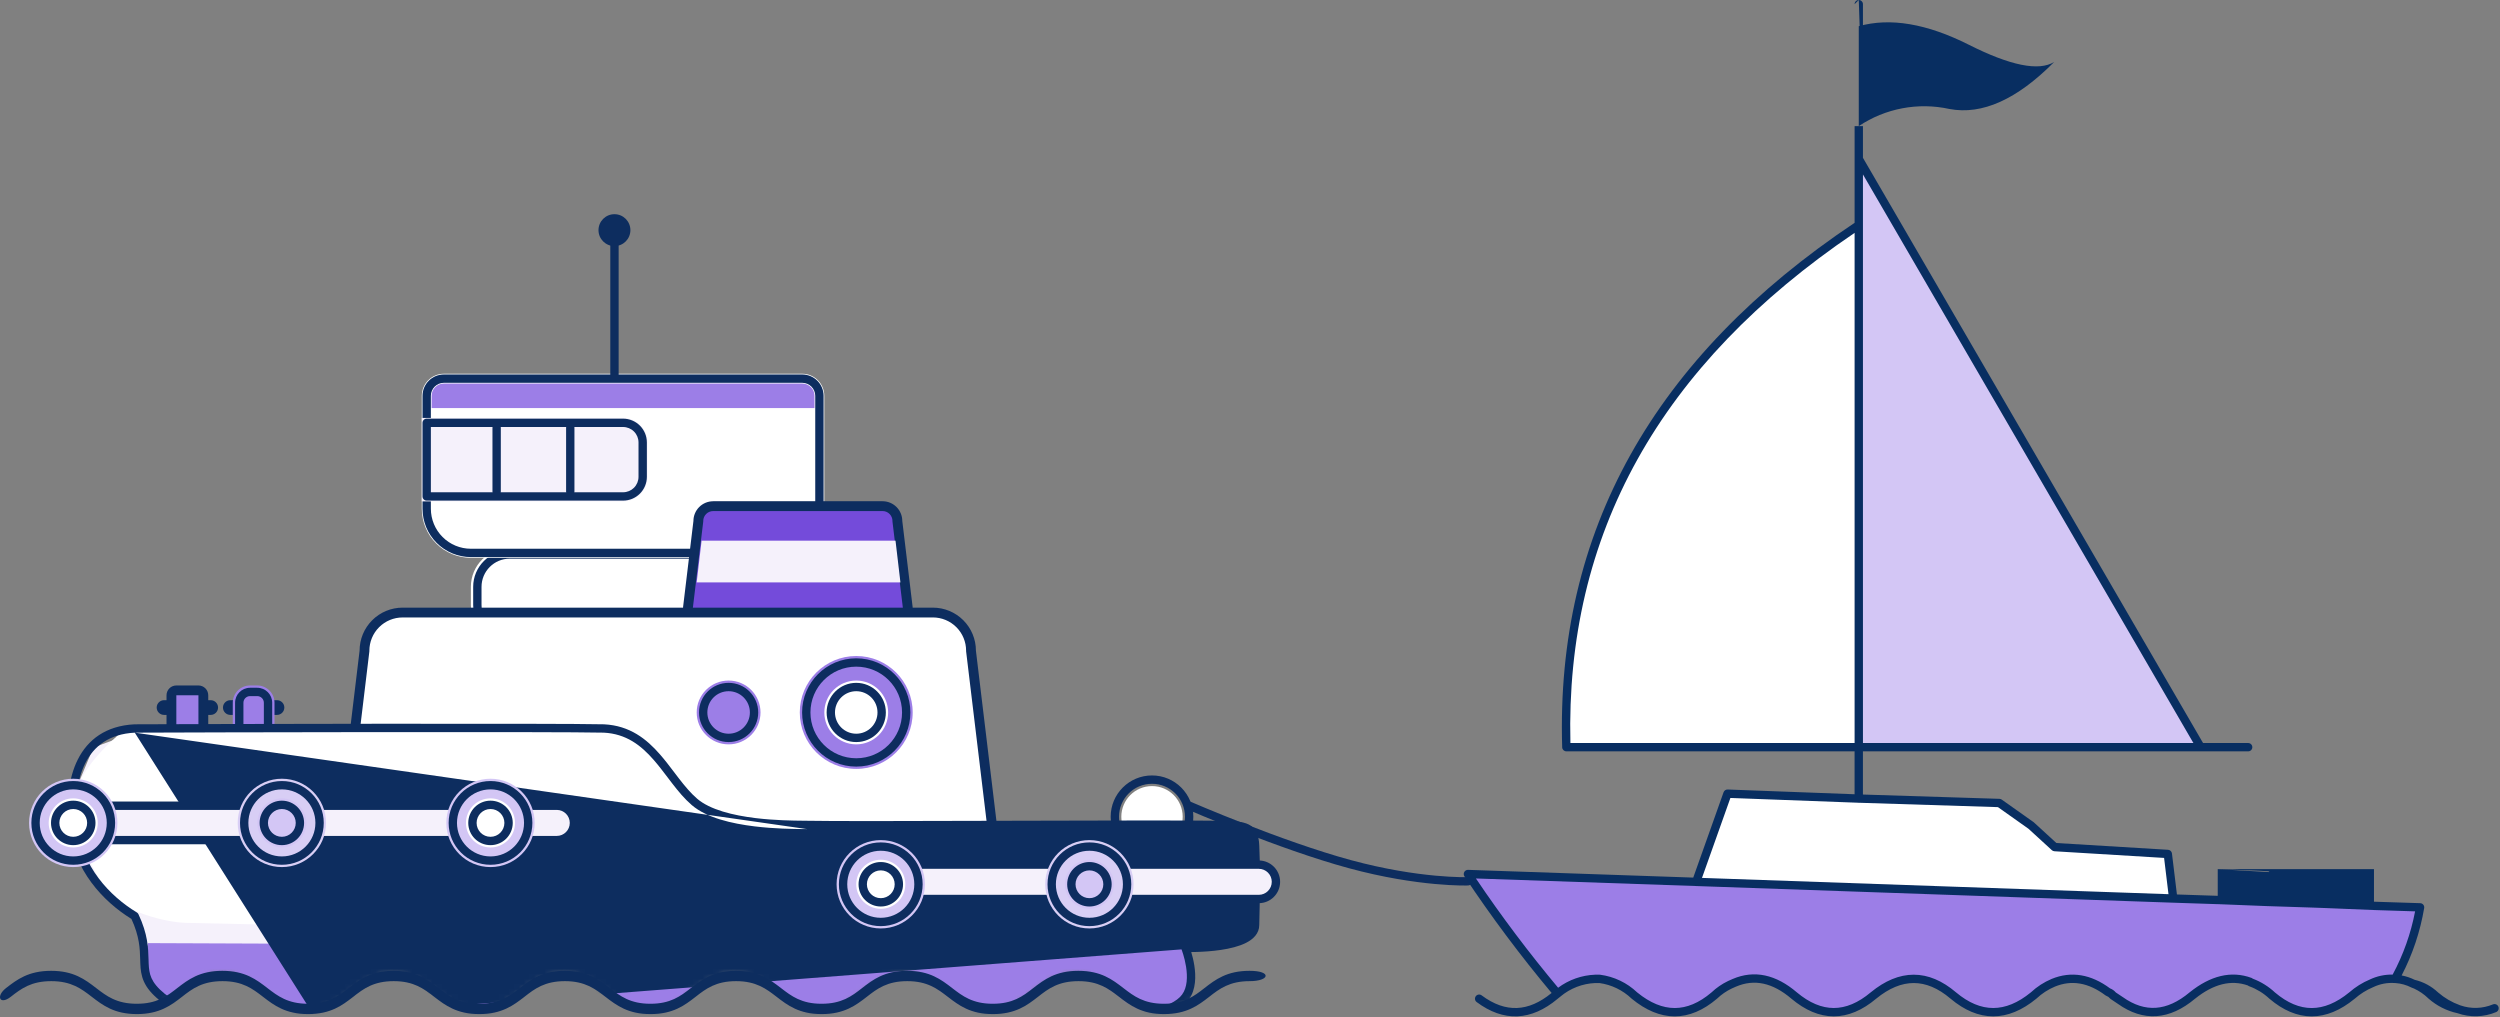
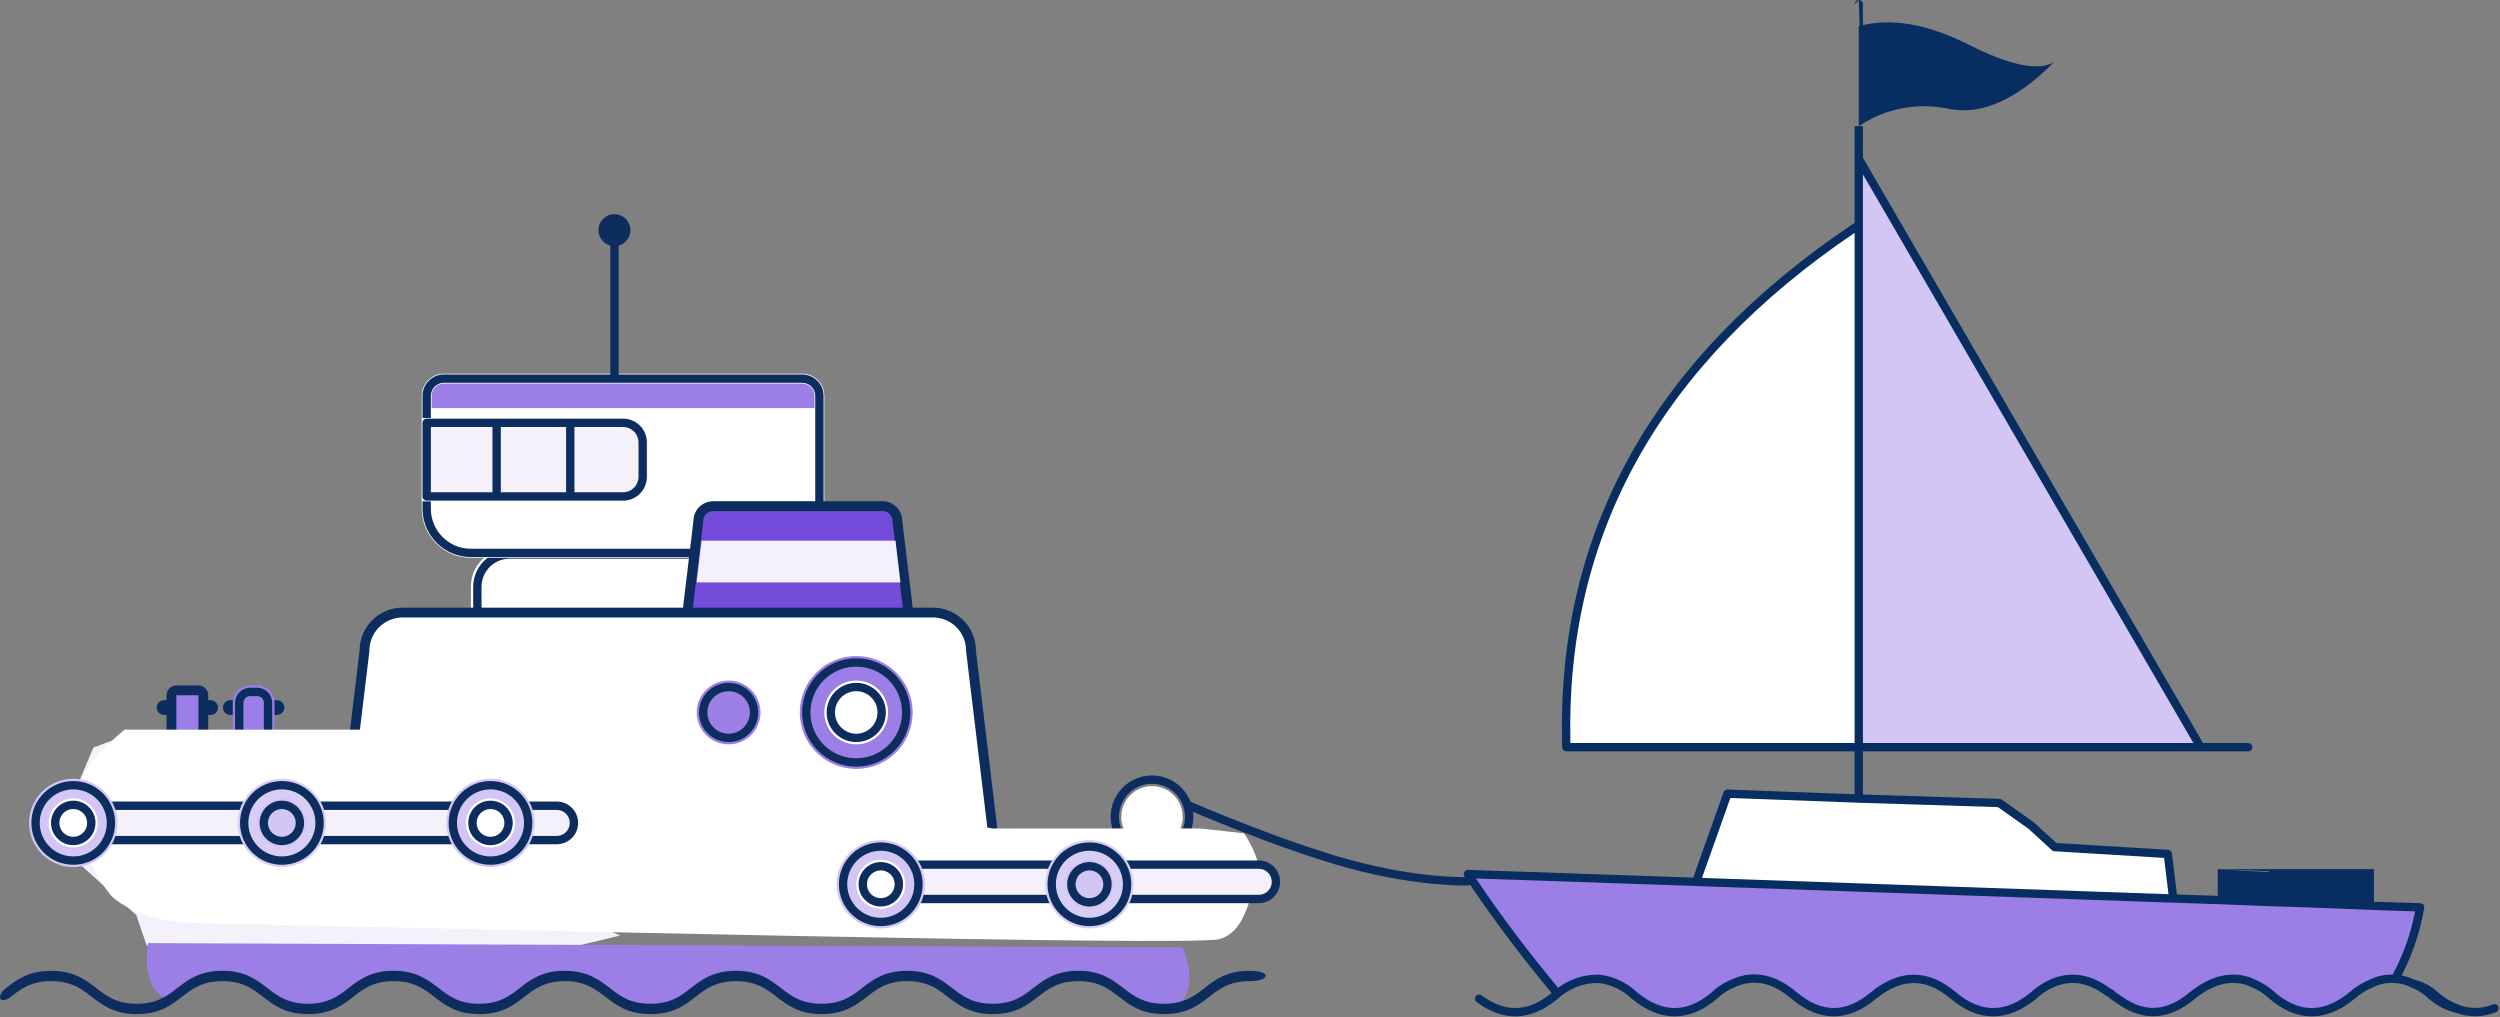
<svg xmlns="http://www.w3.org/2000/svg" width="489" height="199" viewBox="0 0 489 199" fill="none">
  <rect x="0" y="0" width="489" height="199" fill="#808080" stroke="none" />
  <mask id="mask0_521_4000" style="mask-type:luminance" maskUnits="userSpaceOnUse" x="1" y="35" width="295" height="163">
    <path d="M18.444 193.961C12.881 189.238 7.317 189.238 1.754 193.961V35.006H252.11L295.842 175.21L252.111 193.963C246.547 189.239 240.984 189.239 235.42 193.963C229.857 198.687 224.293 198.687 218.729 193.963C213.168 189.239 207.605 189.239 202.04 193.963C196.476 198.687 190.912 198.687 185.349 193.963C179.785 189.239 174.222 189.239 168.659 193.963C163.097 198.687 157.533 198.687 151.969 193.963C146.406 189.239 140.843 189.239 135.279 193.963C129.716 198.687 124.152 198.687 118.588 193.963C113.025 189.239 107.462 189.239 101.898 193.963C96.335 198.687 90.772 198.687 85.208 193.963C79.645 189.239 74.081 189.239 68.517 193.963C62.953 198.687 57.39 198.687 51.827 193.963C46.264 189.239 40.701 189.239 35.137 193.963C29.574 198.687 24.009 198.686 18.444 193.961Z" fill="white" />
  </mask>
  <g mask="url(#mask0_521_4000)">
    <path d="M153.633 107.19H99.703C95.504 107.19 92.101 110.593 92.101 114.792V118.311C92.101 122.51 95.504 125.914 99.703 125.914H153.633C157.831 125.914 161.235 122.51 161.235 118.311V114.792C161.235 110.593 157.831 107.19 153.633 107.19Z" fill="white" />
    <path fill-rule="evenodd" clip-rule="evenodd" d="M99.705 109.273C96.657 109.273 94.186 111.744 94.186 114.792V118.311C94.186 121.359 96.657 123.83 99.705 123.83H153.635C156.683 123.83 159.154 121.359 159.154 118.311V114.792C159.154 111.744 156.683 109.273 153.635 109.273H99.705ZM92.554 114.792C92.554 110.842 95.756 107.641 99.705 107.641H153.635C157.585 107.641 160.787 110.842 160.787 114.792V118.311C160.787 122.261 157.585 125.463 153.635 125.463H99.705C95.756 125.463 92.554 122.261 92.554 118.311V114.792Z" fill="#0D2D5F" />
    <path d="M225.333 165.761C228.647 165.761 231.334 163.074 231.334 159.76C231.334 156.446 228.647 153.759 225.333 153.759C222.019 153.759 219.332 156.446 219.332 159.76C219.332 163.074 222.019 165.761 225.333 165.761Z" fill="white" />
    <path fill-rule="evenodd" clip-rule="evenodd" d="M225.331 153.308C221.768 153.308 218.88 156.197 218.88 159.76C218.88 163.323 221.768 166.212 225.331 166.212C228.895 166.212 231.783 163.323 231.783 159.76C231.783 156.197 228.895 153.308 225.331 153.308ZM217.247 159.76C217.247 155.295 220.867 151.676 225.331 151.676C229.796 151.676 233.416 155.295 233.416 159.76C233.416 164.225 229.796 167.844 225.331 167.844C220.867 167.844 217.247 164.225 217.247 159.76Z" fill="#0D2D5F" />
    <path d="M86.821 73.103H156.916C158.062 73.103 159.161 73.558 159.971 74.368C160.781 75.178 161.237 76.277 161.237 77.423V99.508C161.237 100.769 160.988 102.018 160.506 103.183C160.023 104.348 159.316 105.406 158.425 106.298C157.533 107.19 156.474 107.897 155.309 108.38C154.144 108.862 152.896 109.111 151.635 109.111H92.102C90.841 109.111 89.592 108.862 88.427 108.38C87.262 107.897 86.204 107.19 85.312 106.298C84.42 105.406 83.713 104.348 83.231 103.183C82.748 102.018 82.5 100.769 82.5 99.508V77.423C82.5 76.277 82.955 75.178 83.766 74.368C84.576 73.558 85.675 73.103 86.821 73.103Z" fill="white" />
    <path fill-rule="evenodd" clip-rule="evenodd" d="M86.822 74.879C86.147 74.879 85.5 75.147 85.023 75.625C84.546 76.102 84.278 76.749 84.278 77.424V99.509C84.278 101.584 85.103 103.575 86.57 105.042C88.037 106.51 90.028 107.334 92.103 107.334H151.636C153.711 107.334 155.702 106.51 157.169 105.042C158.637 103.575 159.461 101.584 159.461 99.509V77.424C159.461 76.749 159.193 76.102 158.716 75.625C158.239 75.147 157.592 74.879 156.917 74.879H86.822ZM83.869 74.47C84.652 73.687 85.714 73.247 86.822 73.247H156.917C158.025 73.247 159.087 73.687 159.871 74.47C160.654 75.253 161.094 76.316 161.094 77.424V99.509C161.094 102.017 160.097 104.423 158.324 106.196C156.55 107.97 154.144 108.967 151.636 108.967H92.103C89.595 108.967 87.189 107.97 85.416 106.196C83.642 104.423 82.645 102.017 82.645 99.509V77.424C82.645 76.316 83.085 75.253 83.869 74.47Z" fill="#0D2D5F" />
    <path d="M41.211 136.956H32.089C31.293 136.956 30.648 137.601 30.648 138.396C30.648 139.192 31.293 139.836 32.089 139.836H41.211C42.006 139.836 42.651 139.192 42.651 138.396C42.651 137.601 42.006 136.956 41.211 136.956Z" fill="#0D2D5F" />
    <path d="M54.176 136.956H45.053C44.258 136.956 43.613 137.601 43.613 138.396C43.613 139.192 44.258 139.836 45.053 139.836H54.176C54.971 139.836 55.616 139.192 55.616 138.396C55.616 137.601 54.971 136.956 54.176 136.956Z" fill="#0D2D5F" />
    <path d="M174.66 121.664H137.467C136.708 121.664 135.979 121.365 135.436 120.833C134.894 120.301 134.582 119.578 134.567 118.818L136.595 102.019L136.601 101.962V101.904C136.602 101.136 136.908 100.399 137.451 99.856C137.994 99.312 138.731 99.007 139.499 99.005H172.629C173.398 99.006 174.134 99.312 174.678 99.855C175.221 100.399 175.527 101.136 175.528 101.904V101.962L175.535 102.019L177.562 118.818C177.547 119.578 177.235 120.302 176.693 120.834C176.15 121.366 175.42 121.664 174.66 121.664Z" fill="#744BDA" />
    <path d="M139.498 99.965C138.982 99.965 138.488 100.169 138.124 100.534C137.759 100.898 137.555 101.392 137.555 101.908V102.023L135.527 118.864C135.553 119.361 135.768 119.829 136.128 120.172C136.489 120.514 136.967 120.706 137.464 120.707H174.66C175.157 120.706 175.636 120.514 175.996 120.172C176.356 119.829 176.571 119.361 176.597 118.864L174.567 102.02V101.904C174.567 101.389 174.362 100.895 173.998 100.53C173.634 100.166 173.139 99.961 172.624 99.961H139.498M139.498 98.041H172.628C173.652 98.041 174.634 98.448 175.358 99.172C176.081 99.896 176.488 100.877 176.488 101.901L178.515 118.762C178.516 119.268 178.417 119.771 178.223 120.239C178.03 120.708 177.746 121.134 177.388 121.492C177.03 121.851 176.605 122.136 176.137 122.331C175.669 122.525 175.167 122.626 174.66 122.626H137.466C136.959 122.626 136.457 122.526 135.989 122.332C135.52 122.138 135.095 121.854 134.736 121.495C134.378 121.137 134.094 120.711 133.9 120.242C133.706 119.774 133.606 119.272 133.606 118.765L135.634 101.904C135.634 101.397 135.734 100.895 135.928 100.426C136.122 99.958 136.407 99.532 136.766 99.174C137.125 98.815 137.551 98.531 138.019 98.337C138.488 98.144 138.99 98.044 139.498 98.045V98.041Z" fill="#0D2D5F" />
    <path d="M186.902 171.524H74.324C73.344 171.527 72.372 171.335 71.467 170.96C70.561 170.585 69.739 170.034 69.048 169.339C67.657 167.956 66.871 166.079 66.862 164.118L71.288 127.39L71.295 127.332V127.275C71.295 125.296 72.081 123.398 73.48 121.999C74.879 120.6 76.777 119.814 78.756 119.814H182.469C184.448 119.814 186.346 120.6 187.745 122C189.145 123.399 189.931 125.297 189.931 127.276V127.332L189.938 127.39L194.363 164.118C194.348 166.087 193.556 167.971 192.158 169.358C190.761 170.745 188.872 171.523 186.903 171.523L186.902 171.524Z" fill="white" />
    <path d="M78.755 120.774C77.03 120.774 75.375 121.459 74.155 122.679C72.936 123.898 72.25 125.553 72.25 127.278V127.393L72.237 127.507L67.819 164.173C67.842 165.86 68.525 167.472 69.722 168.662C70.325 169.267 71.042 169.747 71.832 170.074C72.621 170.4 73.468 170.566 74.322 170.563H186.901C188.606 170.562 190.243 169.892 191.459 168.696C192.675 167.501 193.372 165.875 193.401 164.17L188.97 127.39V127.275C188.97 125.549 188.285 123.895 187.065 122.675C185.845 121.455 184.191 120.77 182.466 120.77H78.755M78.755 118.854H182.469C184.702 118.854 186.844 119.741 188.424 121.32C190.003 122.899 190.89 125.041 190.89 127.275L195.322 164.062C195.322 166.296 194.435 168.438 192.856 170.017C191.277 171.596 189.135 172.483 186.901 172.483H74.322C72.089 172.483 69.947 171.596 68.368 170.017C66.789 168.438 65.901 166.296 65.901 164.062L70.334 127.275C70.334 125.041 71.221 122.899 72.8 121.32C74.379 119.741 76.521 118.854 78.755 118.854Z" fill="#0D2D5F" />
    <path d="M38.813 145.118H34.493C34.238 145.118 33.994 145.017 33.814 144.837C33.634 144.657 33.533 144.414 33.532 144.159V135.997C33.532 135.742 33.634 135.498 33.814 135.318C33.994 135.138 34.238 135.037 34.493 135.036H38.813C39.068 135.037 39.312 135.138 39.492 135.318C39.672 135.498 39.774 135.742 39.774 135.997V144.159C39.773 144.414 39.672 144.657 39.492 144.837C39.312 145.017 39.068 145.118 38.813 145.118Z" fill="#9C7EE7" />
    <path d="M34.491 135.996V144.158H38.813V135.996H34.491ZM34.491 134.076H38.813C39.322 134.076 39.811 134.278 40.171 134.638C40.531 134.998 40.733 135.487 40.733 135.996V144.158C40.733 144.667 40.531 145.155 40.171 145.515C39.811 145.875 39.322 146.078 38.813 146.078H34.491C33.982 146.078 33.494 145.875 33.134 145.515C32.774 145.155 32.571 144.667 32.571 144.158V135.996C32.571 135.487 32.774 134.998 33.134 134.638C33.494 134.278 33.982 134.076 34.491 134.076Z" fill="#0D2D5F" />
    <path d="M50.313 134.076H48.909C47.043 134.076 45.53 135.589 45.53 137.455V142.7C45.53 144.566 47.043 146.078 48.909 146.078H50.313C52.179 146.078 53.692 144.566 53.692 142.7V137.455C53.692 135.589 52.179 134.076 50.313 134.076Z" fill="#9C7EE7" />
    <path fill-rule="evenodd" clip-rule="evenodd" d="M48.91 136.159C48.195 136.159 47.615 136.739 47.615 137.455V142.7C47.615 143.415 48.195 143.995 48.91 143.995H50.314C51.03 143.995 51.61 143.415 51.61 142.7V137.455C51.61 136.739 51.03 136.159 50.314 136.159H48.91ZM45.982 137.455C45.982 135.838 47.293 134.527 48.91 134.527H50.314C51.932 134.527 53.242 135.838 53.242 137.455V142.7C53.242 144.317 51.932 145.628 50.314 145.628H48.91C47.293 145.628 45.982 144.317 45.982 142.7V137.455Z" fill="#0D2D5F" />
    <path d="M42.655 189.036L28.689 184.945L26.672 179.013L15.905 169.305L14.176 155.966L18.27 146.214L26.67 143.089L121.316 182.984L96.154 189.035L42.655 189.036Z" fill="#F5F1FB" />
    <path d="M28.936 184.474L231.294 185.297C231.294 185.297 233.723 190.888 232.062 194.364C230.401 197.84 229.393 196.845 224.882 198.288C223.952 198.276 48.587 198.048 48.82 198.358C47.812 198.351 34.244 197.504 30.971 194.311C27.699 191.119 28.936 184.474 28.936 184.474Z" fill="#9C7EE7" />
    <path d="M24.356 142.729H72.092L194.213 162.053H234.76L243.327 162.995C243.327 162.995 247.695 169.245 245.834 172.725C243.973 176.204 243.535 182.258 238.475 183.7C233.415 185.143 92.162 181.689 37.116 180.528C33.123 180.58 25.827 178.78 22.156 175.588C20.358 174.023 13.586 163.455 14.715 156.02C15.137 149.986 24.356 142.729 24.356 142.729Z" fill="white" />
-     <path fill-rule="evenodd" clip-rule="evenodd" d="M26.337 141.675C37.739 141.615 109.449 141.451 118.149 141.675C118.156 141.676 118.162 141.676 118.169 141.676C123.193 141.93 126.459 144.544 129.105 147.576C130.085 148.7 131 149.905 131.884 151.07C132.181 151.461 132.474 151.847 132.765 152.224C133.939 153.745 135.092 155.137 136.379 156.24C137.613 157.298 139.349 158.114 141.365 158.733C143.374 159.35 145.608 159.754 147.796 160.02C151.594 160.48 155.183 160.515 157.126 160.533C157.424 160.536 157.683 160.538 157.899 160.542L157.906 160.542C161.955 160.644 179.13 160.595 196.794 160.544L197.039 160.544C214.767 160.493 232.92 160.441 238.637 160.542C239.905 160.554 240.994 160.582 241.906 160.679C242.814 160.775 243.614 160.946 244.276 161.284C244.967 161.636 245.475 162.155 245.808 162.871C246.128 163.559 246.268 164.393 246.311 165.363C246.474 169.082 246.519 172.995 246.312 180.931C246.306 182.609 245.116 183.714 243.734 184.416C242.339 185.126 240.531 185.548 238.798 185.805C237.051 186.065 235.312 186.166 234.016 186.203C233.639 186.214 233.298 186.219 233.004 186.221C233.205 186.885 233.445 187.801 233.606 188.828C233.924 190.856 233.976 193.559 232.518 195.521C231.787 196.505 230.723 197.235 229.605 197.78C228.481 198.328 227.249 198.715 226.122 198.989C224.991 199.263 223.945 199.428 223.182 199.524C222.8 199.572 222.487 199.603 222.269 199.623C222.159 199.633 222.073 199.639 222.014 199.644C221.996 199.645 221.981 199.646 221.968 199.647L221.945 199.648L221.926 199.65L221.92 199.65L221.918 199.65C221.918 199.65 221.917 199.65 221.87 198.835L221.917 199.65C221.901 199.651 221.886 199.651 221.87 199.651H61.56L61.508 199.654C61.462 199.656 61.394 199.659 61.305 199.662C61.127 199.669 60.867 199.679 60.533 199.689C59.866 199.71 58.908 199.735 57.74 199.748C55.405 199.776 52.226 199.762 48.854 199.592C45.485 199.424 41.905 199.099 38.774 198.503C35.683 197.913 32.886 197.034 31.207 195.667C29.633 194.385 28.695 193.21 28.151 192.002C27.609 190.797 27.493 189.63 27.445 188.453C27.434 188.187 27.427 187.917 27.419 187.642C27.361 185.567 27.296 183.199 25.71 179.745C20.188 176.325 14.415 170.261 13.455 161.45C12.977 157.073 13.325 152.312 15.228 148.54C17.161 144.707 20.673 141.96 26.3 141.676C26.312 141.676 26.324 141.675 26.337 141.675ZM61.541 198.835L61.503 198.02C61.511 198.019 61.518 198.019 61.526 198.019C61.531 198.019 61.536 198.019 61.541 198.019H221.844C221.856 198.018 221.873 198.017 221.895 198.015C221.919 198.014 221.948 198.011 221.983 198.009C222.023 198.005 222.07 198.001 222.125 197.997C222.326 197.979 222.618 197.95 222.977 197.904C223.698 197.813 224.682 197.658 225.737 197.402C226.796 197.145 227.906 196.792 228.89 196.313C229.879 195.83 230.69 195.244 231.208 194.547C232.248 193.147 232.299 191.031 231.993 189.081C231.844 188.134 231.621 187.283 231.433 186.668C231.34 186.361 231.256 186.114 231.196 185.947C231.166 185.863 231.143 185.799 231.127 185.757C231.119 185.736 231.113 185.72 231.109 185.71L231.105 185.7L231.104 185.699M26.364 143.308C21.348 143.566 18.359 145.958 16.686 149.275C14.98 152.656 14.618 157.061 15.078 161.272C15.977 169.523 21.448 175.246 26.77 178.48C26.907 178.563 27.016 178.685 27.084 178.829C28.919 182.72 28.993 185.442 29.052 187.597C29.059 187.869 29.066 188.132 29.076 188.387C29.122 189.507 29.229 190.419 29.64 191.332C30.05 192.243 30.796 193.226 32.238 194.401C33.576 195.491 36.015 196.315 39.08 196.899C42.106 197.476 45.603 197.795 48.935 197.962C52.264 198.129 55.408 198.143 57.721 198.116C58.877 198.102 59.824 198.078 60.482 198.058C60.811 198.047 61.067 198.038 61.24 198.031C61.327 198.027 61.393 198.025 61.438 198.023L61.487 198.021L61.503 198.02C61.503 198.02 61.503 198.02 61.541 198.835M26.364 143.308C37.837 143.247 109.388 143.084 118.097 143.307C122.487 143.532 125.371 145.78 127.874 148.649C128.815 149.727 129.681 150.869 130.557 152.021C130.86 152.421 131.164 152.821 131.473 153.221C132.656 154.755 133.895 156.26 135.316 157.479C136.789 158.742 138.763 159.642 140.886 160.294C143.018 160.948 145.355 161.368 147.6 161.64C151.497 162.113 155.185 162.148 157.12 162.166C157.411 162.169 157.662 162.171 157.868 162.174" fill="#0D2D5F" />
    <path d="M108.905 157.6H12.884C11.028 157.6 9.523 159.105 9.523 160.961V160.962C9.523 162.817 11.028 164.322 12.884 164.322H108.905C110.761 164.322 112.265 162.817 112.265 160.962V160.961C112.265 159.105 110.761 157.6 108.905 157.6Z" fill="#F5F1FB" />
    <path fill-rule="evenodd" clip-rule="evenodd" d="M12.884 158.417C11.479 158.417 10.34 159.556 10.34 160.961V160.962C10.34 162.367 11.479 163.506 12.884 163.506H108.905C110.31 163.506 111.449 162.367 111.449 160.962V160.961C111.449 159.556 110.31 158.417 108.905 158.417H12.884ZM8.707 160.961C8.707 158.654 10.577 156.784 12.884 156.784H108.905C111.212 156.784 113.082 158.654 113.082 160.961V160.962C113.082 163.268 111.212 165.138 108.905 165.138H12.884C10.577 165.138 8.707 163.268 8.707 160.962V160.961Z" fill="#0D2D5F" />
    <path d="M246.214 169.123H171.797C169.941 169.123 168.437 170.627 168.437 172.483V172.484C168.437 174.34 169.941 175.844 171.797 175.844H246.214C248.069 175.844 249.574 174.34 249.574 172.484V172.483C249.574 170.627 248.069 169.123 246.214 169.123Z" fill="#F5F1FB" />
    <path fill-rule="evenodd" clip-rule="evenodd" d="M171.797 169.939C170.392 169.939 169.253 171.078 169.253 172.483V172.484C169.253 173.889 170.392 175.028 171.797 175.028H246.213C247.618 175.028 248.757 173.889 248.757 172.484V172.483C248.757 171.078 247.618 169.939 246.213 169.939H171.797ZM167.62 172.483C167.62 170.177 169.49 168.307 171.797 168.307H246.213C248.52 168.307 250.39 170.177 250.39 172.483V172.484C250.39 174.791 248.52 176.661 246.213 176.661H171.797C169.49 176.661 167.62 174.791 167.62 172.484V172.483Z" fill="#0D2D5F" />
    <path d="M172.277 181.605C177.05 181.605 180.919 177.736 180.919 172.963C180.919 168.191 177.05 164.322 172.277 164.322C167.505 164.322 163.636 168.191 163.636 172.963C163.636 177.736 167.505 181.605 172.277 181.605Z" fill="#D3C6F5" />
    <path fill-rule="evenodd" clip-rule="evenodd" d="M172.28 166.405C168.658 166.405 165.721 169.341 165.721 172.963C165.721 176.585 168.658 179.521 172.28 179.521C175.902 179.521 178.838 176.585 178.838 172.963C178.838 169.341 175.902 166.405 172.28 166.405ZM164.089 172.963C164.089 168.44 167.756 164.773 172.28 164.773C176.803 164.773 180.47 168.44 180.47 172.963C180.47 177.487 176.803 181.154 172.28 181.154C167.756 181.154 164.089 177.487 164.089 172.963Z" fill="#0D2D5F" />
    <path d="M95.942 169.602C100.715 169.602 104.584 165.733 104.584 160.961C104.584 156.188 100.715 152.319 95.942 152.319C91.17 152.319 87.301 156.188 87.301 160.961C87.301 165.733 91.17 169.602 95.942 169.602Z" fill="#D3C6F5" />
    <path fill-rule="evenodd" clip-rule="evenodd" d="M95.944 154.402C92.322 154.402 89.385 157.339 89.385 160.961C89.385 164.583 92.322 167.519 95.944 167.519C99.566 167.519 102.502 164.583 102.502 160.961C102.502 157.339 99.566 154.402 95.944 154.402ZM87.753 160.961C87.753 156.437 91.42 152.77 95.944 152.77C100.467 152.77 104.134 156.437 104.134 160.961C104.134 165.484 100.467 169.151 95.944 169.151C91.42 169.151 87.753 165.484 87.753 160.961Z" fill="#0D2D5F" />
    <path d="M55.134 169.602C59.906 169.602 63.775 165.733 63.775 160.961C63.775 156.188 59.906 152.319 55.134 152.319C50.361 152.319 46.492 156.188 46.492 160.961C46.492 165.733 50.361 169.602 55.134 169.602Z" fill="#D8CEF5" />
    <path fill-rule="evenodd" clip-rule="evenodd" d="M55.136 154.402C51.514 154.402 48.578 157.339 48.578 160.961C48.578 164.583 51.514 167.519 55.136 167.519C58.758 167.519 61.694 164.583 61.694 160.961C61.694 157.339 58.758 154.402 55.136 154.402ZM46.945 160.961C46.945 156.437 50.612 152.77 55.136 152.77C59.66 152.77 63.327 156.437 63.327 160.961C63.327 165.484 59.66 169.151 55.136 169.151C50.612 169.151 46.945 165.484 46.945 160.961Z" fill="#0D2D5F" />
    <path d="M14.325 169.602C19.098 169.602 22.967 165.733 22.967 160.961C22.967 156.188 19.098 152.319 14.325 152.319C9.553 152.319 5.684 156.188 5.684 160.961C5.684 165.733 9.553 169.602 14.325 169.602Z" fill="#D3C6F5" />
    <path fill-rule="evenodd" clip-rule="evenodd" d="M14.326 154.402C10.704 154.402 7.768 157.339 7.768 160.961C7.768 164.583 10.704 167.519 14.326 167.519C17.948 167.519 20.885 164.583 20.885 160.961C20.885 157.339 17.948 154.402 14.326 154.402ZM6.136 160.961C6.136 156.437 9.803 152.77 14.326 152.77C18.85 152.77 22.517 156.437 22.517 160.961C22.517 165.484 18.85 169.151 14.326 169.151C9.803 169.151 6.136 165.484 6.136 160.961Z" fill="#0D2D5F" />
    <path d="M213.086 181.605C217.858 181.605 221.727 177.736 221.727 172.963C221.727 168.191 217.858 164.322 213.086 164.322C208.313 164.322 204.444 168.191 204.444 172.963C204.444 177.736 208.313 181.605 213.086 181.605Z" fill="#D8CEF5" />
    <path fill-rule="evenodd" clip-rule="evenodd" d="M213.087 166.405C209.465 166.405 206.529 169.341 206.529 172.963C206.529 176.585 209.465 179.521 213.087 179.521C216.709 179.521 219.645 176.585 219.645 172.963C219.645 169.341 216.709 166.405 213.087 166.405ZM204.896 172.963C204.896 168.44 208.564 164.773 213.087 164.773C217.611 164.773 221.278 168.44 221.278 172.963C221.278 177.487 217.611 181.154 213.087 181.154C208.564 181.154 204.896 177.487 204.896 172.963Z" fill="#0D2D5F" />
    <path d="M95.941 165.763C98.593 165.763 100.742 163.613 100.742 160.961C100.742 158.31 98.593 156.16 95.941 156.16C93.289 156.16 91.14 158.31 91.14 160.961C91.14 163.613 93.289 165.763 95.941 165.763Z" fill="white" />
    <path fill-rule="evenodd" clip-rule="evenodd" d="M95.942 158.243C94.441 158.243 93.224 159.46 93.224 160.961C93.224 162.463 94.441 163.679 95.942 163.679C97.444 163.679 98.66 162.463 98.66 160.961C98.66 159.46 97.444 158.243 95.942 158.243ZM91.592 160.961C91.592 158.559 93.54 156.611 95.942 156.611C98.345 156.611 100.293 158.559 100.293 160.961C100.293 163.364 98.345 165.312 95.942 165.312C93.54 165.312 91.592 163.364 91.592 160.961Z" fill="#0D2D5F" />
    <path d="M55.133 165.763C57.785 165.763 59.935 163.613 59.935 160.961C59.935 158.31 57.785 156.16 55.133 156.16C52.482 156.16 50.332 158.31 50.332 160.961C50.332 163.613 52.482 165.763 55.133 165.763Z" fill="#D3C6F5" />
    <path fill-rule="evenodd" clip-rule="evenodd" d="M55.13 158.243C53.629 158.243 52.412 159.46 52.412 160.961C52.412 162.463 53.629 163.679 55.13 163.679C56.631 163.679 57.848 162.463 57.848 160.961C57.848 159.46 56.631 158.243 55.13 158.243ZM50.779 160.961C50.779 158.559 52.727 156.611 55.13 156.611C57.533 156.611 59.48 158.559 59.48 160.961C59.48 163.364 57.533 165.312 55.13 165.312C52.727 165.312 50.779 163.364 50.779 160.961Z" fill="#0D2D5F" />
    <path d="M14.325 165.763C16.977 165.763 19.126 163.613 19.126 160.961C19.126 158.31 16.977 156.16 14.325 156.16C11.673 156.16 9.523 158.31 9.523 160.961C9.523 163.613 11.673 165.763 14.325 165.763Z" fill="white" />
    <path fill-rule="evenodd" clip-rule="evenodd" d="M14.327 158.243C12.826 158.243 11.609 159.46 11.609 160.961C11.609 162.463 12.826 163.679 14.327 163.679C15.828 163.679 17.045 162.463 17.045 160.961C17.045 159.46 15.828 158.243 14.327 158.243ZM9.977 160.961C9.977 158.559 11.924 156.611 14.327 156.611C16.73 156.611 18.678 158.559 18.678 160.961C18.678 163.364 16.73 165.312 14.327 165.312C11.924 165.312 9.977 163.364 9.977 160.961Z" fill="#0D2D5F" />
    <path d="M213.089 177.765C215.741 177.765 217.891 175.616 217.891 172.964C217.891 170.312 215.741 168.162 213.089 168.162C210.438 168.162 208.288 170.312 208.288 172.964C208.288 175.616 210.438 177.765 213.089 177.765Z" fill="#D3C6F5" />
    <path fill-rule="evenodd" clip-rule="evenodd" d="M213.091 170.246C211.59 170.246 210.373 171.463 210.373 172.964C210.373 174.465 211.59 175.682 213.091 175.682C214.592 175.682 215.809 174.465 215.809 172.964C215.809 171.463 214.592 170.246 213.091 170.246ZM208.74 172.964C208.74 170.561 210.688 168.613 213.091 168.613C215.494 168.613 217.441 170.561 217.441 172.964C217.441 175.366 215.494 177.314 213.091 177.314C210.688 177.314 208.74 175.366 208.74 172.964Z" fill="#0D2D5F" />
    <path d="M172.282 177.765C174.934 177.765 177.083 175.616 177.083 172.964C177.083 170.312 174.934 168.162 172.282 168.162C169.63 168.162 167.48 170.312 167.48 172.964C167.48 175.616 169.63 177.765 172.282 177.765Z" fill="white" />
    <path fill-rule="evenodd" clip-rule="evenodd" d="M172.283 170.246C170.782 170.246 169.565 171.463 169.565 172.964C169.565 174.465 170.782 175.682 172.283 175.682C173.784 175.682 175.001 174.465 175.001 172.964C175.001 171.463 173.784 170.246 172.283 170.246ZM167.933 172.964C167.933 170.561 169.88 168.613 172.283 168.613C174.686 168.613 176.634 170.561 176.634 172.964C176.634 175.366 174.686 177.314 172.283 177.314C169.88 177.314 167.933 175.366 167.933 172.964Z" fill="#0D2D5F" />
    <path d="M167.48 150.399C173.578 150.399 178.522 145.455 178.522 139.357C178.522 133.258 173.578 128.314 167.48 128.314C161.381 128.314 156.438 133.258 156.438 139.357C156.438 145.455 161.381 150.399 167.48 150.399Z" fill="#9C7EE7" />
    <path fill-rule="evenodd" clip-rule="evenodd" d="M167.482 130.398C162.534 130.398 158.523 134.409 158.523 139.357C158.523 144.305 162.534 148.316 167.482 148.316C172.43 148.316 176.441 144.305 176.441 139.357C176.441 134.409 172.43 130.398 167.482 130.398ZM156.891 139.357C156.891 133.507 161.633 128.765 167.482 128.765C173.332 128.765 178.073 133.507 178.073 139.357C178.073 145.206 173.332 149.948 167.482 149.948C161.633 149.948 156.891 145.206 156.891 139.357Z" fill="#0D2D5F" />
    <path d="M167.479 145.598C170.926 145.598 173.721 142.804 173.721 139.357C173.721 135.91 170.926 133.115 167.479 133.115C164.032 133.115 161.237 135.91 161.237 139.357C161.237 142.804 164.032 145.598 167.479 145.598Z" fill="white" />
    <path fill-rule="evenodd" clip-rule="evenodd" d="M167.48 135.199C165.184 135.199 163.322 137.06 163.322 139.357C163.322 141.653 165.184 143.515 167.48 143.515C169.777 143.515 171.639 141.653 171.639 139.357C171.639 137.06 169.777 135.199 167.48 135.199ZM161.689 139.357C161.689 136.159 164.282 133.566 167.48 133.566C170.679 133.566 173.271 136.159 173.271 139.357C173.271 142.555 170.679 145.148 167.48 145.148C164.282 145.148 161.689 142.555 161.689 139.357Z" fill="#0D2D5F" />
    <path d="M142.515 145.598C145.962 145.598 148.757 142.804 148.757 139.357C148.757 135.91 145.962 133.115 142.515 133.115C139.068 133.115 136.273 135.91 136.273 139.357C136.273 142.804 139.068 145.598 142.515 145.598Z" fill="#9C7EE7" />
    <path fill-rule="evenodd" clip-rule="evenodd" d="M142.517 135.199C140.221 135.199 138.359 137.06 138.359 139.357C138.359 141.653 140.221 143.515 142.517 143.515C144.814 143.515 146.676 141.653 146.676 139.357C146.676 137.06 144.814 135.199 142.517 135.199ZM136.727 139.357C136.727 136.159 139.319 133.566 142.517 133.566C145.716 133.566 148.308 136.159 148.308 139.357C148.308 142.555 145.716 145.148 142.517 145.148C139.319 145.148 136.727 142.555 136.727 139.357Z" fill="#0D2D5F" />
    <path d="M82.5 81.744H121.868C123.142 81.744 124.363 82.25 125.263 83.151C126.164 84.051 126.67 85.272 126.67 86.546V93.266C126.67 94.54 126.164 95.761 125.263 96.661C124.363 97.562 123.142 98.068 121.868 98.068H82.5V81.744Z" fill="#F5F1FB" />
    <path fill-rule="evenodd" clip-rule="evenodd" d="M82.645 82.705C82.645 82.254 83.011 81.888 83.462 81.888H121.87C123.105 81.888 124.289 82.379 125.163 83.253C126.036 84.126 126.527 85.311 126.527 86.546V93.264C126.527 93.876 126.406 94.481 126.172 95.046C125.938 95.611 125.595 96.125 125.163 96.557C124.73 96.99 124.217 97.332 123.652 97.567C123.087 97.801 122.481 97.921 121.87 97.921H83.462C83.011 97.921 82.645 97.556 82.645 97.105V82.705ZM84.278 83.521V96.288H121.87C122.267 96.288 122.66 96.21 123.027 96.058C123.394 95.906 123.728 95.683 124.008 95.403C124.289 95.122 124.512 94.788 124.664 94.421C124.816 94.054 124.894 93.661 124.894 93.264V86.546C124.894 85.744 124.576 84.974 124.008 84.407C123.441 83.84 122.672 83.521 121.87 83.521H84.278Z" fill="#0D2D5F" />
    <path fill-rule="evenodd" clip-rule="evenodd" d="M97.142 82.849C97.593 82.849 97.959 83.214 97.959 83.665V96.148C97.959 96.598 97.593 96.964 97.142 96.964C96.692 96.964 96.326 96.598 96.326 96.148V83.665C96.326 83.214 96.692 82.849 97.142 82.849Z" fill="#0D2D5F" />
    <path fill-rule="evenodd" clip-rule="evenodd" d="M120.189 45.881C120.64 45.881 121.006 46.246 121.006 46.697V73.583C121.006 74.034 120.64 74.399 120.189 74.399C119.739 74.399 119.373 74.034 119.373 73.583V46.697C119.373 46.246 119.739 45.881 120.189 45.881Z" fill="#0D2D5F" />
    <path fill-rule="evenodd" clip-rule="evenodd" d="M111.545 82.849C111.996 82.849 112.361 83.214 112.361 83.665V96.148C112.361 96.598 111.996 96.964 111.545 96.964C111.094 96.964 110.729 96.598 110.729 96.148V83.665C110.729 83.214 111.094 82.849 111.545 82.849Z" fill="#0D2D5F" />
    <path d="M86.823 75.023H156.918C157.554 75.023 158.165 75.276 158.615 75.726C159.065 76.176 159.318 76.787 159.318 77.424V79.824H84.422V77.424C84.422 76.787 84.675 76.176 85.125 75.726C85.575 75.276 86.186 75.023 86.823 75.023Z" fill="#9C7EE7" />
    <path d="M120.186 48.137C121.909 48.137 123.306 46.74 123.306 45.016C123.306 43.293 121.909 41.896 120.186 41.896C118.462 41.896 117.065 43.293 117.065 45.016C117.065 46.74 118.462 48.137 120.186 48.137Z" fill="#0D2D5F" />
    <path d="M137.234 105.749H175.162L176.122 113.911H136.273L137.234 105.749Z" fill="#F5F1FB" />
    <path fill-rule="evenodd" clip-rule="evenodd" d="M231.894 157.275C232.074 156.861 232.555 156.672 232.968 156.852L232.643 157.6L232.317 158.349C231.904 158.169 231.714 157.688 231.894 157.275ZM287.092 171.567L287.088 171.567L287.07 171.568C287.054 171.568 287.028 171.569 286.994 171.57C286.925 171.571 286.82 171.573 286.681 171.574C286.403 171.576 285.987 171.575 285.445 171.562C284.359 171.536 282.766 171.464 280.748 171.277C276.712 170.903 270.981 170.07 264.223 168.235C257.455 166.397 249.646 163.554 243.515 161.164C240.452 159.97 237.814 158.892 235.942 158.112C235.006 157.722 234.262 157.406 233.752 157.189C233.497 157.08 233.301 156.996 233.168 156.938L233.018 156.874L232.968 156.852C232.968 156.852 232.968 156.852 232.643 157.6C232.317 158.349 232.317 158.349 232.317 158.349L232.369 158.372L232.522 158.438C232.656 158.495 232.854 158.581 233.111 158.69C233.625 158.91 234.374 159.227 235.314 159.619C237.195 160.402 239.845 161.486 242.922 162.685C249.069 165.082 256.942 167.95 263.795 169.81C270.657 171.674 276.482 172.521 280.597 172.902C282.655 173.093 284.286 173.168 285.406 173.194C285.966 173.207 286.398 173.209 286.693 173.207C286.84 173.206 286.952 173.204 287.029 173.202C287.046 173.202 287.06 173.201 287.074 173.201C287.091 173.201 287.106 173.2 287.117 173.2L287.141 173.199L287.147 173.199L287.149 173.199C287.15 173.199 287.15 173.199 287.121 172.383L287.15 173.199C287.601 173.183 287.953 172.805 287.937 172.354C287.921 171.904 287.543 171.551 287.092 171.567Z" fill="#0D2D5F" />
  </g>
  <path d="M452.959 176.9C452.726 176.835 452.501 176.772 452.283 176.708L443.469 176.42L452.954 176.9M433.793 170.002C441.001 170.247 444.354 170.407 443.853 170.481L443.756 170.578L433.789 170.002V176.039L443.465 176.423L452.279 176.711C449.359 175.867 450.253 175.899 454.961 176.808L464.35 177.192V170.004H433.8M363.575 24.665C366.151 22.942 369.049 21.757 372.095 21.181C375.14 20.606 378.27 20.651 381.297 21.315C387.685 22.528 394.518 19.462 401.798 12.118C398.798 13.968 393.241 12.851 385.127 8.764C376.891 4.613 369.707 3.399 363.575 5.124V24.665Z" fill="#082E61" />
  <path d="M306.378 146.147H363.573V44.02C324.159 70.225 305.094 104.267 306.378 146.147ZM337.897 155.248L331.766 172.492L425.079 175.749L424.023 167.031L401.891 165.689L397.292 161.474L391.065 157.067L363.569 156.203L337.897 155.248Z" fill="white" />
  <path d="M339.242 192.228C343.138 190.567 347.034 191.398 350.93 194.719C356.103 199.061 361.276 199.061 366.449 194.719C371.75 190.376 376.955 190.376 382.064 194.719C387.237 199.062 392.475 199.062 397.776 194.719C398.897 193.67 400.195 192.827 401.608 192.228C405.185 190.759 408.761 191.366 412.336 194.048C412.716 194.174 413.05 194.409 413.297 194.724C413.747 195.044 414.226 195.364 414.733 195.685C419.395 199.007 424.09 198.687 428.816 194.724C432.712 191.595 436.48 190.701 440.121 192.042L440.217 192.138C441.782 192.708 443.216 193.588 444.433 194.725C449.542 199.068 454.747 199.068 460.048 194.725C461.188 193.725 462.482 192.915 463.881 192.329C465.312 191.645 466.897 191.347 468.479 191.465C470.885 187.112 472.537 182.383 473.365 177.478L464.36 177.19L454.976 176.802L452.294 176.705C452.508 176.768 452.733 176.832 452.969 176.897L443.485 176.417L433.809 176.033L425.09 175.745L331.768 172.493L287.124 170.96C292.524 179.075 298.377 186.88 304.656 194.336C306.725 192.58 309.322 191.569 312.033 191.464H312.893C315.448 191.803 317.829 192.943 319.695 194.721C324.996 199.064 330.202 199.064 335.31 194.721C336.216 193.861 337.251 193.148 338.377 192.609C338.634 192.483 338.922 192.356 339.242 192.228Z" fill="#9C7EE7" />
  <path d="M363.575 31.087V146.147H430.446L363.575 31.087Z" fill="#D3C6F5" />
  <path fill-rule="evenodd" clip-rule="evenodd" d="M363.576 0C364.027 0 364.393 0.365 364.393 0.816V24.668M363.576 0C363.126 0 362.76 0.365 362.76 0.816L363.576 0ZM362.76 0.816V5.124V0.816ZM362.76 5.124V24.668V5.124ZM362.76 24.671V43.584C323.392 69.888 304.273 104.098 305.563 146.172C305.576 146.613 305.937 146.963 306.379 146.963H362.756V155.355L337.927 154.427C337.571 154.414 337.247 154.633 337.128 154.969L331.199 171.656L287.152 170.144C286.846 170.133 286.56 170.295 286.411 170.562C286.262 170.829 286.275 171.157 286.444 171.412C291.707 179.321 297.399 186.936 303.495 194.223C301.184 196.123 298.933 197.069 296.733 197.161C294.489 197.256 292.187 196.467 289.809 194.692C289.448 194.423 288.936 194.497 288.667 194.859C288.397 195.22 288.472 195.731 288.833 196.001C291.434 197.942 294.096 198.906 296.802 198.793C299.491 198.679 302.113 197.506 304.659 195.378C304.84 195.257 305.011 195.12 305.169 194.971C305.174 194.968 305.178 194.964 305.182 194.961C305.199 194.947 305.215 194.932 305.23 194.917C307.147 193.31 309.543 192.383 312.043 192.282H312.838C315.202 192.608 317.404 193.671 319.131 195.319C319.146 195.333 319.161 195.347 319.177 195.36C321.927 197.613 324.731 198.802 327.574 198.802C330.421 198.802 333.18 197.61 335.839 195.35C335.85 195.341 335.862 195.331 335.872 195.32C336.716 194.519 337.68 193.855 338.729 193.353L338.741 193.346C338.974 193.23 339.24 193.111 339.543 192.99L339.56 192.983C341.364 192.214 343.141 192.029 344.914 192.407C346.697 192.787 348.525 193.747 350.399 195.344L350.404 195.348C353.092 197.605 355.858 198.797 358.689 198.797C361.518 198.797 364.283 197.606 366.969 195.352C369.519 193.264 371.968 192.282 374.328 192.282C376.687 192.282 379.085 193.262 381.535 195.345L381.539 195.348C384.229 197.607 387.011 198.797 389.872 198.797C392.73 198.797 395.542 197.609 398.293 195.355C398.307 195.343 398.321 195.332 398.334 195.319C399.384 194.337 400.598 193.547 401.922 192.986C405.185 191.647 408.459 192.165 411.847 194.706C411.917 194.759 411.996 194.8 412.08 194.828C412.307 194.903 412.507 195.043 412.654 195.231C412.701 195.292 412.757 195.346 412.82 195.391C413.275 195.718 413.762 196.044 414.28 196.368C416.724 198.103 419.239 198.928 421.806 198.753C424.37 198.578 426.881 197.413 429.334 195.36C433.016 192.405 436.434 191.625 439.677 192.754C439.753 192.822 439.842 192.875 439.938 192.91C441.4 193.441 442.739 194.263 443.875 195.325C443.884 195.334 443.894 195.343 443.904 195.351C446.562 197.611 449.321 198.803 452.168 198.803C455.012 198.803 457.815 197.614 460.565 195.361C460.572 195.355 460.58 195.349 460.587 195.343C461.66 194.4 462.879 193.638 464.196 193.086C464.208 193.081 464.221 193.076 464.233 193.07C465.535 192.447 466.978 192.176 468.418 192.283C468.455 192.286 468.492 192.286 468.527 192.284C469.618 192.359 470.682 192.654 471.656 193.151C471.693 193.17 471.732 193.186 471.772 193.2C471.913 193.263 472.057 193.32 472.204 193.369C473.238 193.852 474.183 194.507 475 195.304C475.01 195.314 475.021 195.324 475.031 195.333C476.644 196.749 478.59 197.729 480.686 198.184C483.145 199.047 485.836 198.97 488.241 197.967C488.658 197.793 488.854 197.316 488.681 196.899C488.507 196.483 488.029 196.287 487.613 196.46C485.596 197.301 483.34 197.372 481.276 196.66C481.232 196.64 481.186 196.624 481.138 196.611C479.579 196.048 478.137 195.203 476.883 194.118C475.602 192.908 474.024 192.057 472.31 191.652C472.308 191.651 472.305 191.65 472.303 191.649C471.497 191.249 470.642 190.963 469.761 190.798C471.905 186.661 473.393 182.212 474.17 177.613C474.209 177.38 474.146 177.142 473.997 176.96C473.848 176.777 473.627 176.668 473.391 176.661L464.441 176.374C464.426 176.373 464.41 176.372 464.395 176.371L455.005 175.987L455.002 175.987L452.367 175.89L452.364 175.89L443.508 175.603L443.502 175.602L433.831 175.218C433.799 175.217 433.766 175.218 433.734 175.22L425.807 174.958L424.835 166.936C424.788 166.545 424.468 166.243 424.074 166.219L402.231 164.895L397.846 160.876C397.821 160.853 397.794 160.831 397.766 160.811L391.542 156.401C391.411 156.309 391.256 156.256 391.095 156.251L364.388 155.411V146.964H430.383C430.404 146.965 430.426 146.966 430.447 146.966H439.739C440.19 146.966 440.555 146.601 440.555 146.15C440.555 145.699 440.19 145.334 439.739 145.334H430.917L364.393 30.871V24.671M429.027 145.331L364.393 34.12V145.331H429.027ZM362.76 145.33V45.551C324.651 71.339 306.173 104.585 307.173 145.33H362.76ZM363.423 157.013C363.471 157.022 363.521 157.027 363.572 157.027C363.604 157.027 363.635 157.025 363.665 157.022L390.798 157.875L396.781 162.114L401.341 166.294C401.479 166.421 401.657 166.496 401.844 166.507L423.296 167.808L424.155 174.902L332.91 171.717L338.465 156.081L363.423 157.013ZM331.702 173.307L288.689 171.83C293.677 179.227 299.044 186.36 304.769 193.201C306.86 191.645 309.378 190.752 311.995 190.65C312.006 190.65 312.017 190.65 312.027 190.65H312.893C312.929 190.65 312.965 190.652 313.001 190.657C315.717 191.019 318.249 192.229 320.235 194.116C322.778 196.193 325.22 197.169 327.574 197.169C329.928 197.169 332.32 196.194 334.765 194.121C335.726 193.211 336.823 192.456 338.017 191.883C338.293 191.745 338.597 191.61 338.928 191.478C341.018 190.588 343.134 190.358 345.255 190.81C347.367 191.261 349.434 192.377 351.456 194.101C353.941 196.185 356.347 197.164 358.689 197.164C361.031 197.164 363.439 196.184 365.924 194.098L365.931 194.092C368.681 191.839 371.484 190.65 374.328 190.65C377.174 190.65 379.932 191.841 382.591 194.1C385.073 196.183 387.496 197.164 389.872 197.164C392.244 197.164 394.695 196.186 397.238 194.108C398.425 193.002 399.796 192.113 401.29 191.481L401.298 191.477C405.152 189.894 408.994 190.565 412.727 193.326C413.165 193.495 413.554 193.771 413.859 194.127C414.265 194.416 414.7 194.706 415.165 194.997C415.179 195.005 415.193 195.014 415.206 195.024C417.418 196.599 419.574 197.269 421.695 197.124C423.823 196.979 426.02 196.006 428.292 194.103L428.305 194.092C432.351 190.843 436.416 189.812 440.403 191.28C440.5 191.316 440.589 191.37 440.666 191.439C442.262 192.044 443.726 192.954 444.975 194.119C447.421 196.194 449.814 197.17 452.168 197.17C454.526 197.17 456.973 196.191 459.52 194.106C460.719 193.056 462.078 192.206 463.547 191.588C464.94 190.926 466.466 190.599 468.004 190.63C470.088 186.754 471.568 182.583 472.394 178.262L464.333 178.004C464.313 178.004 464.292 178.002 464.272 178L454.942 177.618L454.939 177.618L452.311 177.522L452.308 177.522L443.449 177.234L443.443 177.234L433.858 176.853C433.829 176.855 433.8 176.856 433.771 176.855L425.107 176.568C425.07 176.57 425.033 176.568 424.998 176.565L331.739 173.309C331.727 173.309 331.714 173.308 331.702 173.307Z" fill="#082E61" />
  <path d="M2.098 194.982C4.154 193.371 6.101 191.913 10.03 191.913C13.96 191.913 15.914 193.401 17.962 194.982C20.117 196.641 22.355 198.356 26.775 198.356C31.196 198.356 33.449 196.641 35.595 194.982C37.644 193.371 39.597 191.913 43.527 191.913C47.457 191.913 49.405 193.401 51.452 194.982C53.613 196.641 55.845 198.356 60.272 198.356C64.699 198.356 66.945 196.641 69.085 194.982C71.133 193.371 73.087 191.913 77.017 191.913C80.947 191.913 82.894 193.401 84.942 194.982C87.097 196.641 89.335 198.356 93.755 198.356C98.176 198.356 100.428 196.641 102.575 194.982C104.623 193.371 106.577 191.913 110.5 191.913C114.423 191.913 116.377 193.401 118.425 194.982C120.586 196.641 122.818 198.356 127.245 198.356C131.672 198.356 133.916 196.641 136.053 194.982C138.101 193.371 140.056 191.913 143.978 191.913C147.9 191.913 149.862 193.401 151.91 194.982C154.064 196.641 156.303 198.356 160.723 198.356C165.144 198.356 167.396 196.641 169.543 194.982C171.591 193.371 173.545 191.913 177.468 191.913C181.391 191.913 183.345 193.404 185.395 194.982C187.556 196.641 189.788 198.356 194.215 198.356C198.642 198.356 200.888 196.641 203.028 194.982C205.076 193.371 207.03 191.913 210.96 191.913C214.889 191.913 216.836 193.401 218.885 194.982C221.04 196.641 223.277 198.356 227.698 198.356C232.118 198.356 234.371 196.641 236.518 194.982C238.566 193.371 240.52 191.913 244.443 191.913C248.366 191.913 248.838 189.892 244.408 189.892C239.978 189.892 237.735 191.608 235.595 193.267C233.547 194.878 231.593 196.336 227.663 196.336C223.734 196.336 221.786 194.847 219.738 193.267C217.583 191.608 215.348 189.892 210.925 189.892C206.502 189.892 204.252 191.608 202.104 193.267C200.056 194.878 198.102 196.336 194.179 196.336C190.256 196.336 188.295 194.847 186.247 193.267C184.093 191.608 181.866 189.892 177.436 189.892C173.006 189.892 170.763 191.608 168.623 193.267C166.575 194.878 164.621 196.336 160.691 196.336C156.761 196.336 154.813 194.847 152.766 193.267C150.604 191.608 148.377 189.892 143.947 189.892C139.517 189.892 137.274 191.608 135.134 193.267C133.085 194.878 131.132 196.336 127.209 196.336C123.286 196.336 121.325 194.847 119.277 193.267C117.122 191.608 114.894 189.892 110.465 189.892C106.035 189.892 103.791 191.608 101.652 193.267C99.603 194.878 97.649 196.336 93.72 196.336C89.79 196.336 87.843 194.847 85.794 193.267C83.64 191.608 81.407 189.892 76.982 189.892C72.558 189.892 70.309 191.608 68.163 193.267C66.114 194.878 64.16 196.336 60.237 196.336C56.315 196.336 54.354 194.847 52.305 193.267C50.152 191.608 47.915 189.892 43.492 189.892C39.069 189.892 36.819 191.608 34.673 193.267C32.625 194.876 30.671 196.336 26.746 196.336C22.82 196.336 20.866 194.846 18.816 193.267C16.655 191.608 14.426 189.892 9.997 189.892C5.567 189.892 3.323 191.608 1.177 193.267C-0.871 194.876 -0.043 196.642 2.098 194.982Z" fill="#0D2D5F" />
</svg>